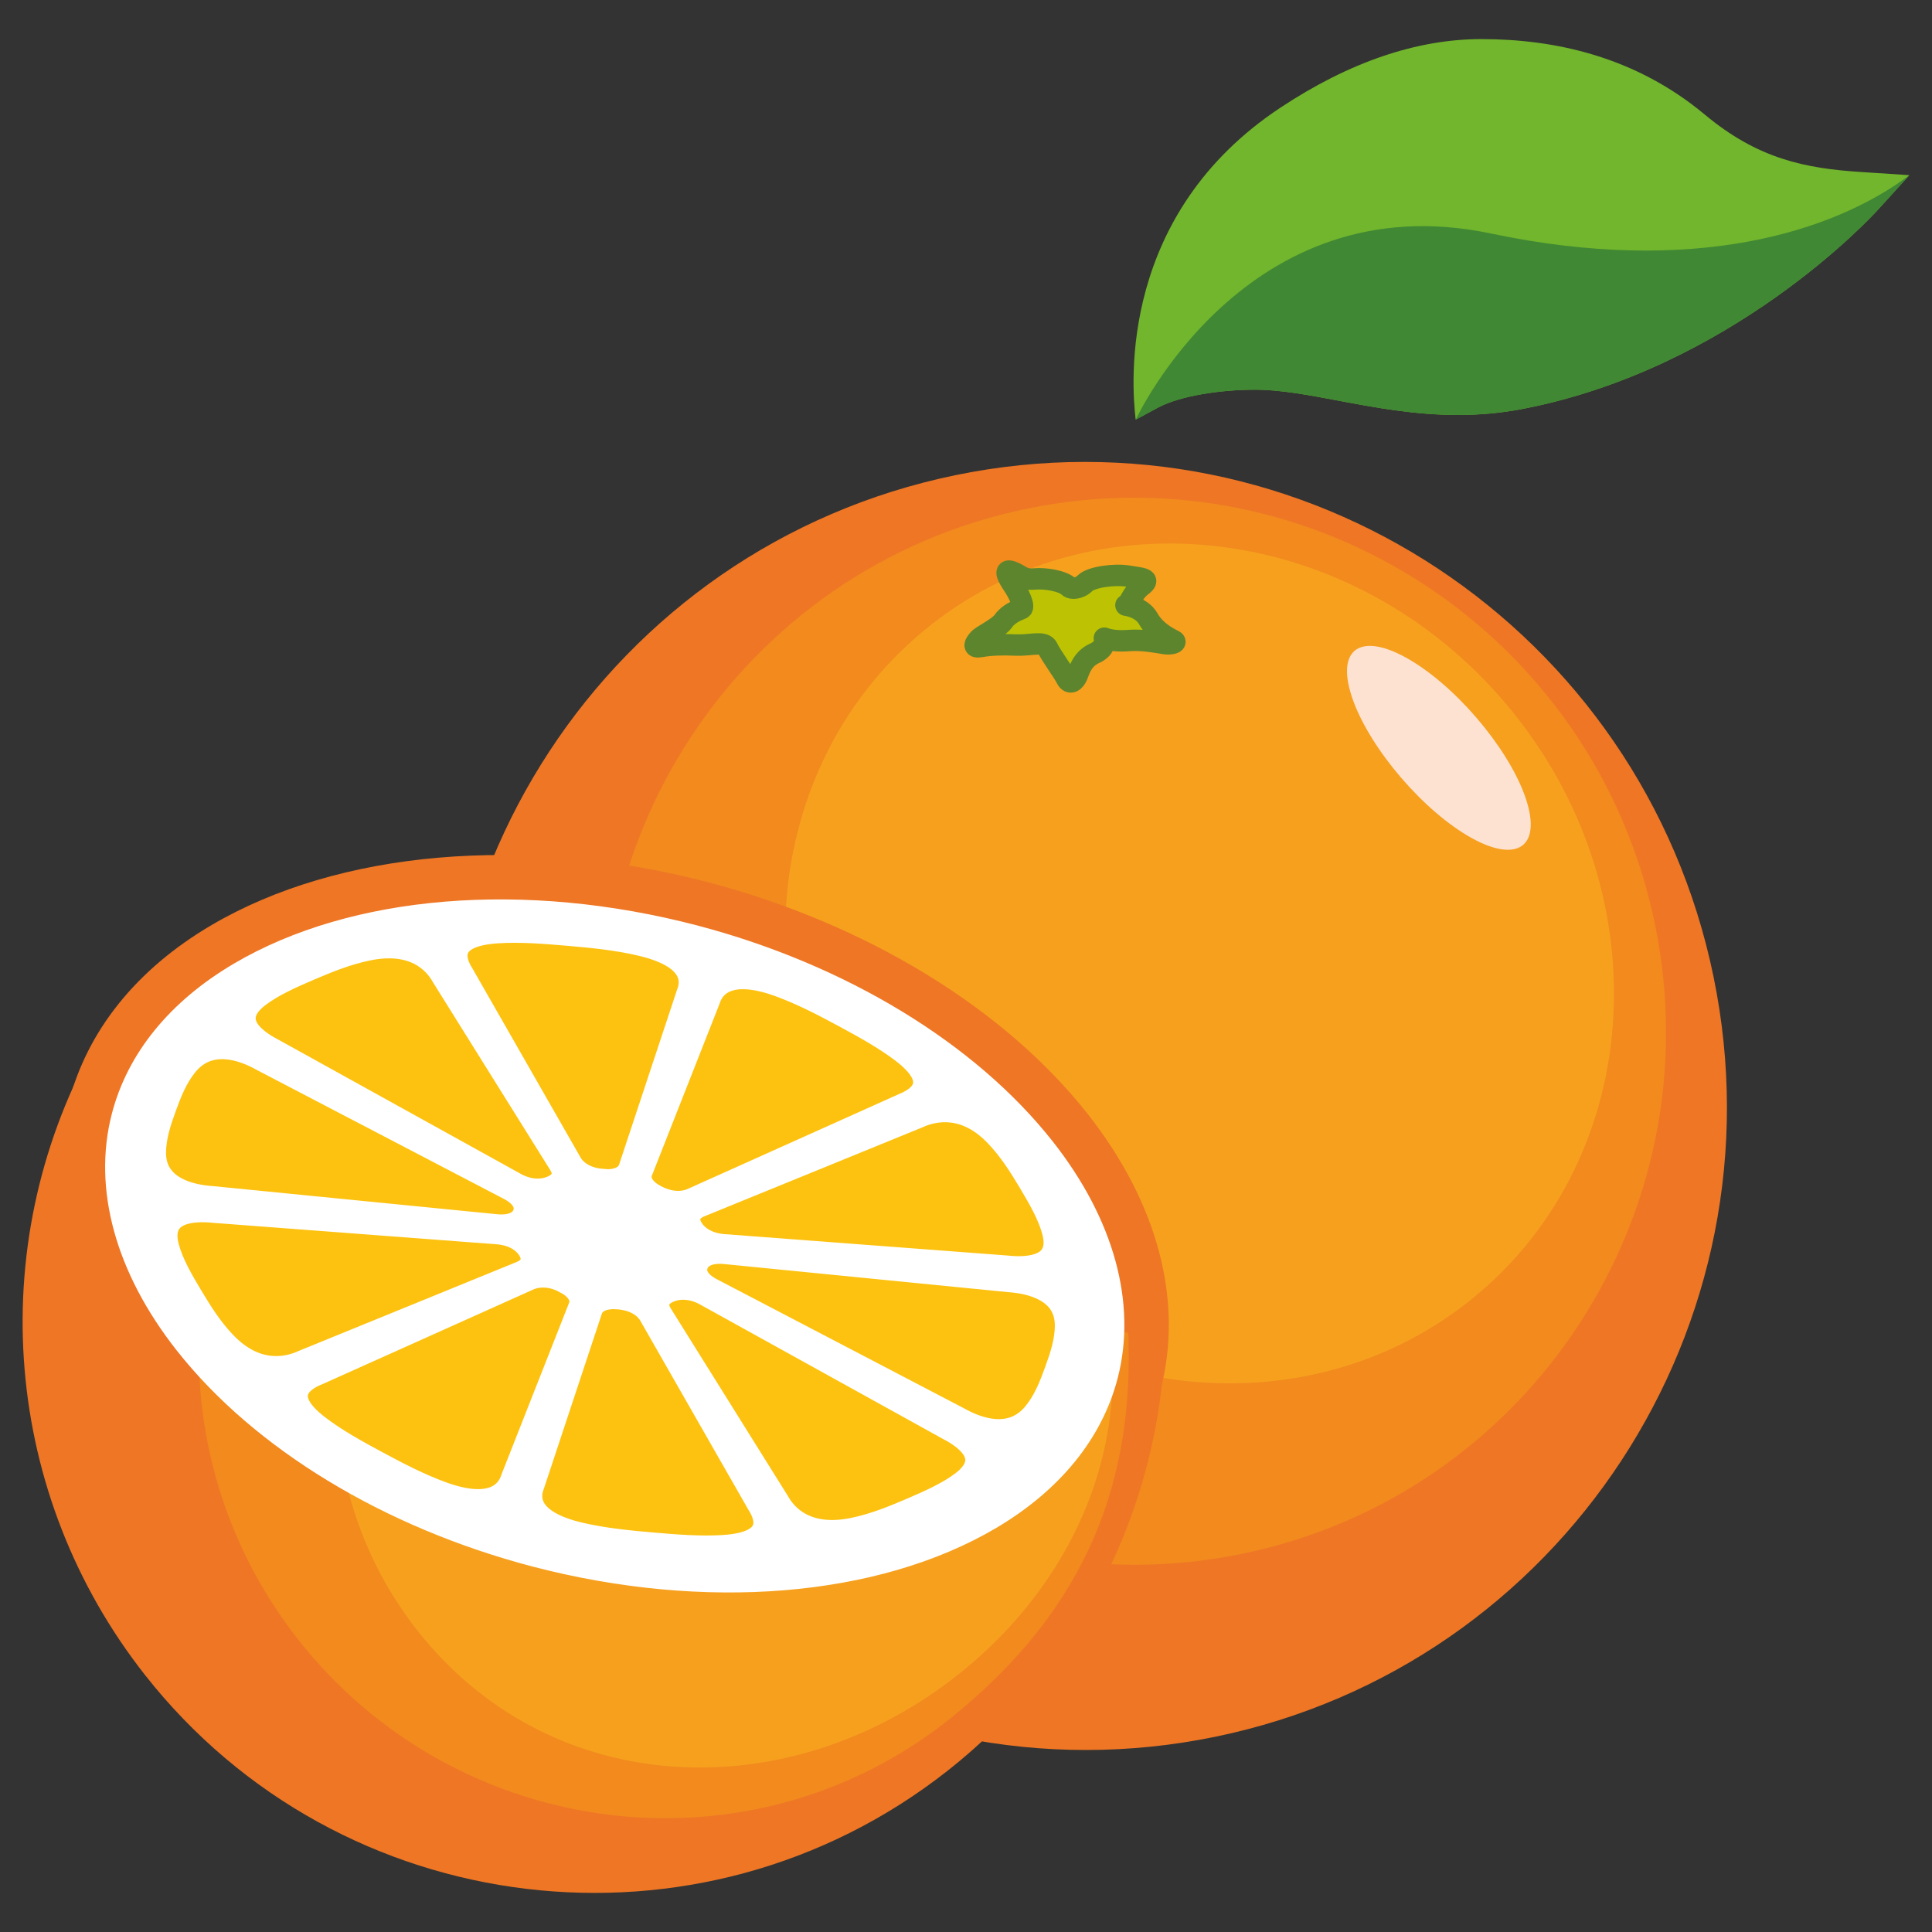
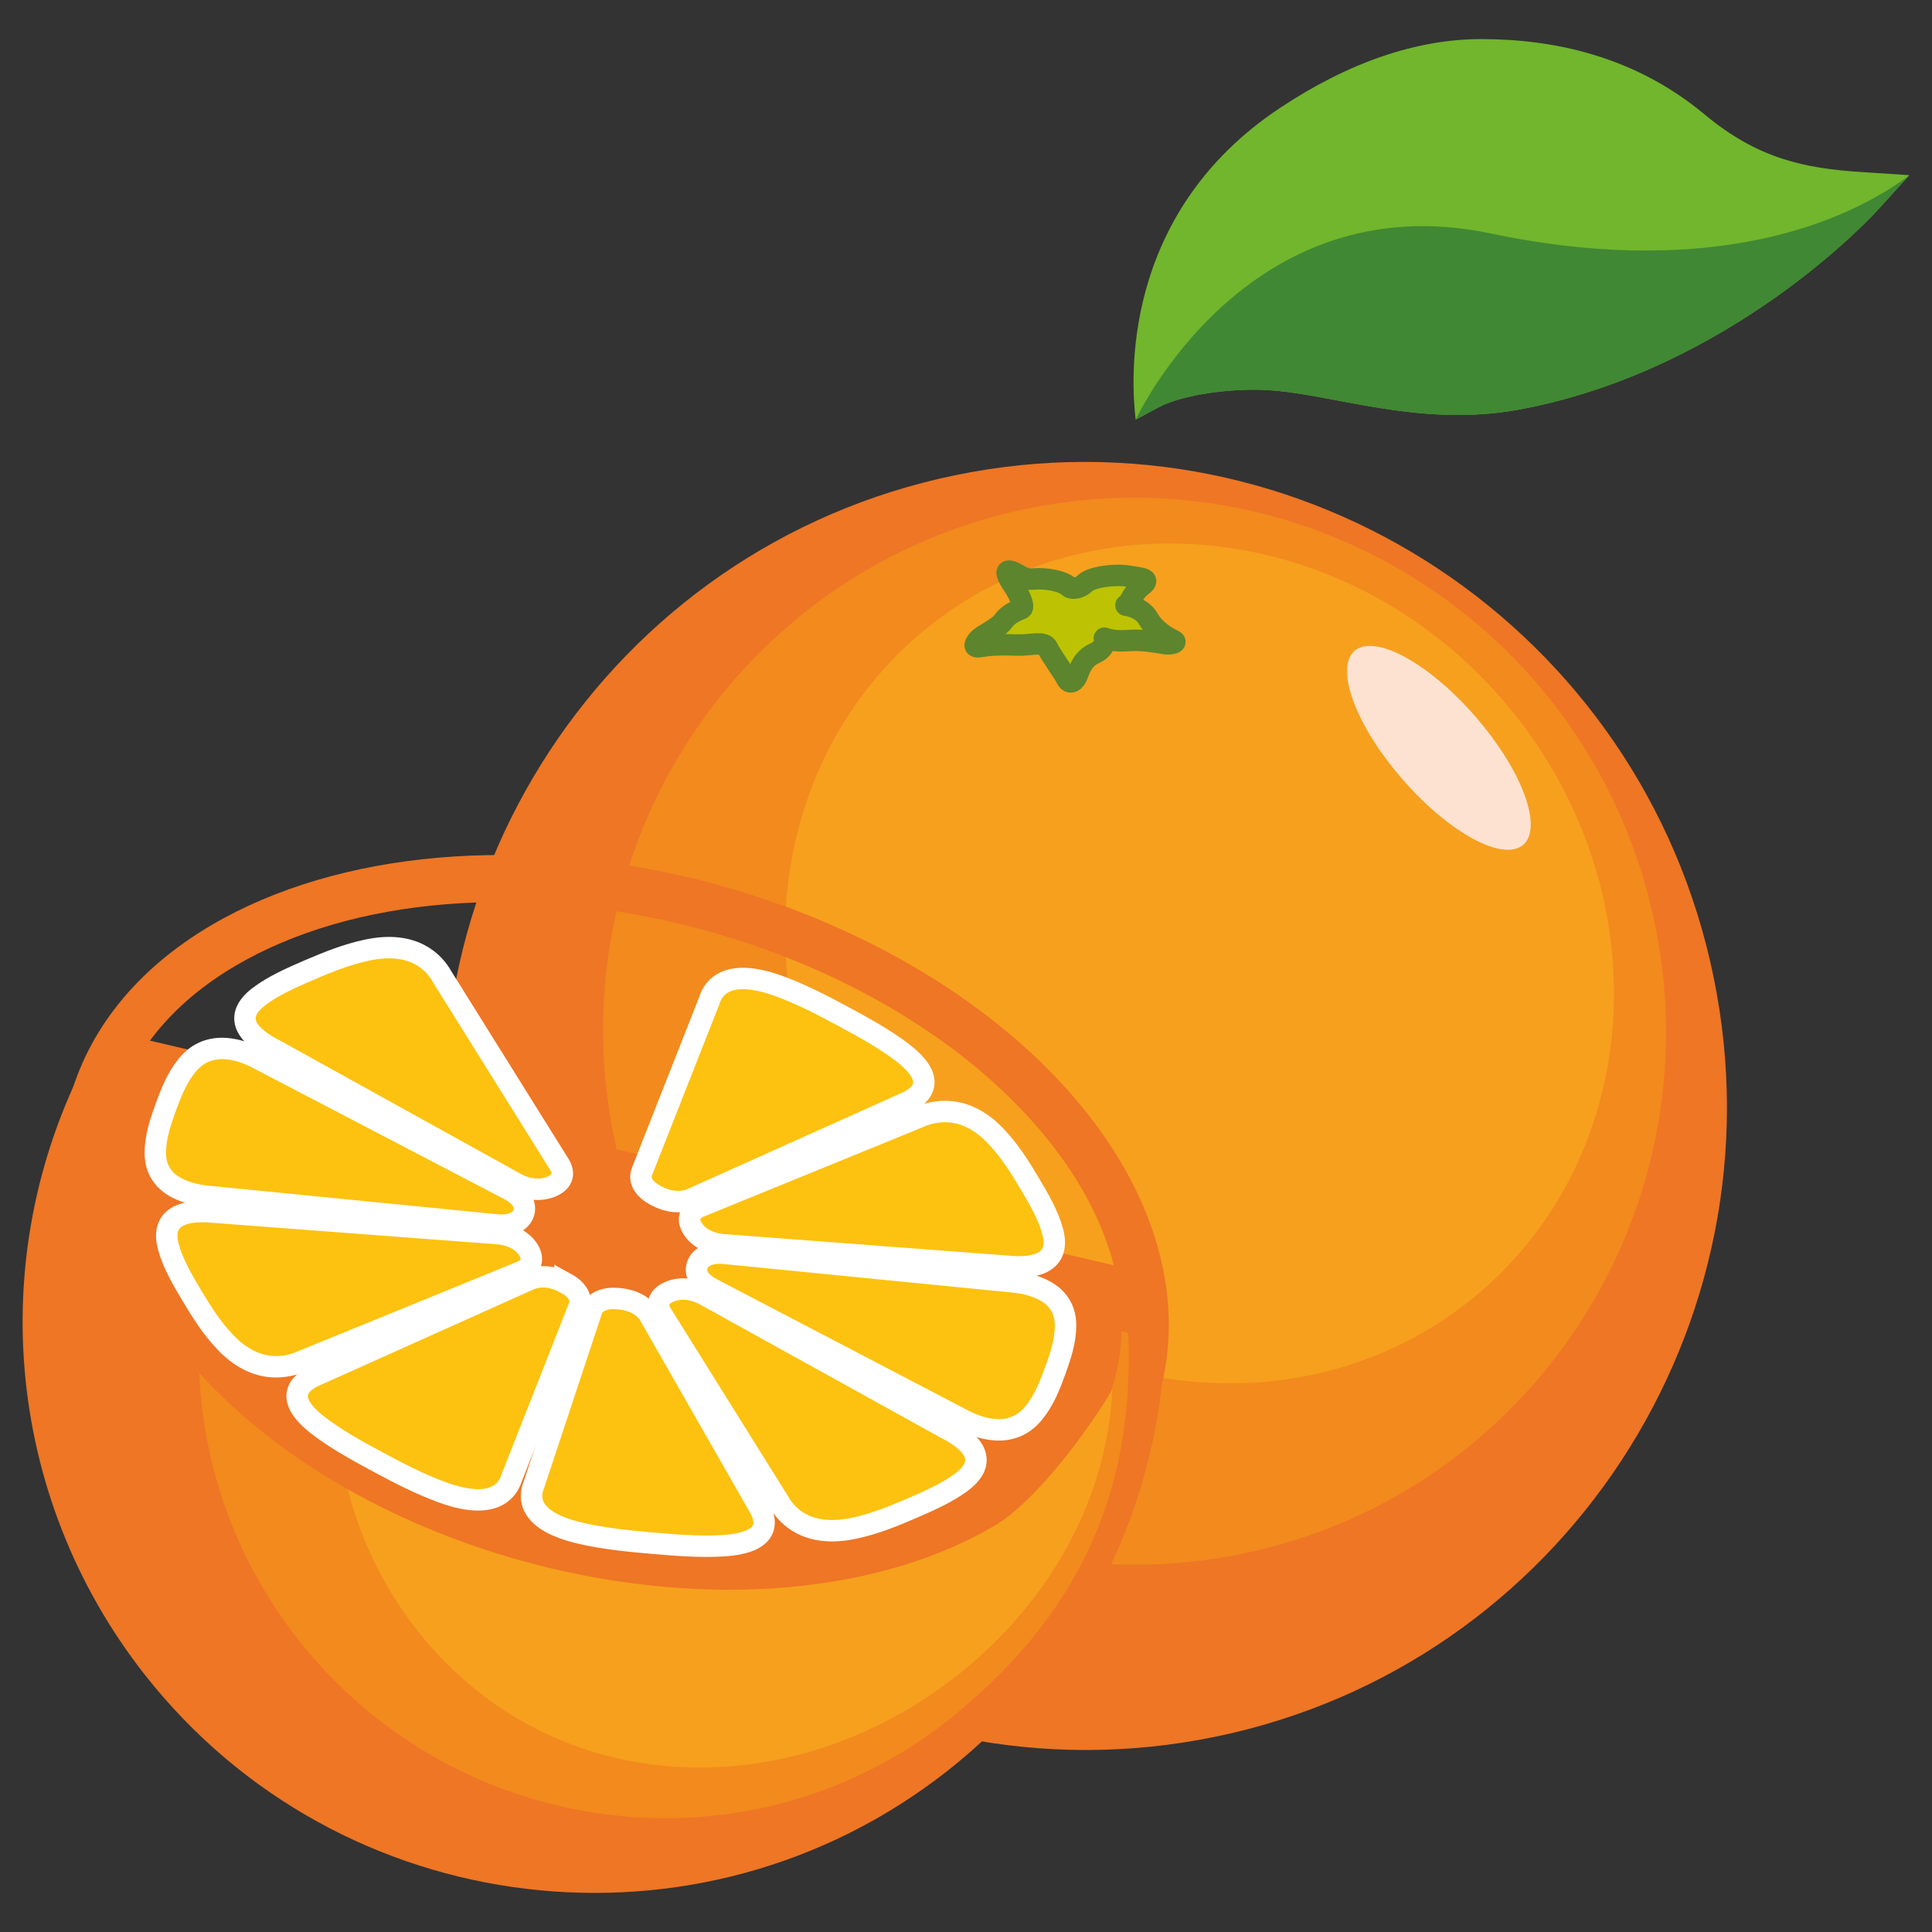
<svg xmlns="http://www.w3.org/2000/svg" version="1.1" id="Capa_1" x="0px" y="0px" width="256px" height="256px" viewBox="0 0 256 256" style="enable-background:new 0 0 256 256;" xml:space="preserve">
  <rect x="0" y="0" width="256" height="256" fill="#333333" stroke="none" />
  <style type="text/css">
	.st0{fill:#EE7625;}
	.st1{fill:#F28A1E;}
	.st2{fill:#F6A01E;}
	.st3{fill:#BDC303;stroke:#5D852E;stroke-width:2.839;stroke-linecap:round;stroke-linejoin:round;stroke-miterlimit:10;}
	.st4{fill:#71B62C;}
	.st5{fill:#FFFFFF;stroke:#FFFFFF;stroke-width:0.71;stroke-linecap:round;stroke-linejoin:round;stroke-miterlimit:10;}
	.st6{fill:#FDC20F;}
	.st7{fill:none;stroke:#FFFFFF;stroke-width:2.839;stroke-miterlimit:10;}
	.st8{fill:#408834;}
	.st9{fill:#FDE2D1;}
</style>
  <g>
    <g>
      <path class="st0" d="M227.05,129.41c9.51,46.16-20.05,91.25-66.02,100.72c-45.96,9.46-90.93-20.29-100.44-66.45    c-9.51-46.16,20.05-91.26,66.02-100.72C172.58,53.5,217.55,83.25,227.05,129.41z" />
      <path class="st1" d="M219.29,122.45c7.88,38.24-16.61,75.6-54.7,83.44c-38.08,7.84-75.34-16.8-83.21-55.05    C73.51,112.6,98,75.24,136.08,67.4C174.16,59.56,211.42,84.21,219.29,122.45z" />
      <path class="st2" d="M199.8,93.55c20.27,24.27,18.41,59.23-4.15,78.07c-22.56,18.84-57.28,14.42-77.55-9.85    c-20.27-24.28-18.42-59.23,4.14-78.07C144.81,64.86,179.53,69.27,199.8,93.55z" />
      <path class="st3" d="M149.19,80.19c0,0,2.08,0.23,2.96,1.8c0.89,1.57,2.4,2.41,3.4,2.91c0.44,0.23-0.3,0.52-1.27,0.37    c-0.96-0.15-2.89-0.53-4.61-0.4c-1.71,0.14-2.75-0.08-3.34-0.31c0,0,0.37,1.27-1.28,2c-1.64,0.74-2.02,2.22-2.32,2.96    c-0.3,0.75-0.97,1.26-1.42,0.37c-0.44-0.89-2.07-3.06-2.5-4.03c-0.44-0.97-2.3-0.31-4.16-0.39c-1.86-0.09-3.49-0.02-4.68,0.2    c-1.19,0.22-0.74-0.45-0.29-0.96c0.45-0.52,2.61-1.47,3.29-2.44c0.67-0.96,1.86-1.4,2.38-1.62c0.52-0.22-0.44-2.16-1.1-3.13    c-0.66-0.97-1.32-2.16-0.21-1.78c1.11,0.38,1.48,1.12,2.97,0.98c1.48-0.14,3.84,0.23,4.67,1.07c0.23,0.22,1.27,0.3,2.09-0.51    c0.82-0.82,3.87-1.24,5.73-0.94c1.85,0.31,3.04,0.32,1.78,1.28C150.01,78.57,149.64,80.2,149.19,80.19z" />
      <g>
-         <path class="st4" d="M150.48,55.6c-0.59-5-2.15-27.22,19.19-41.34c9.09-6.02,18.05-9.08,26.61-9.08c9.72,0,20.38,2.3,29.61,10     c7.04,5.87,13.27,7.14,20.83,7.62l6.27,0.41l-4.23,4.65c-0.78,0.86-19.35,21.01-47.07,26.33c-2.77,0.53-5.56,0.79-8.53,0.79     c-5.75,0-11.11-1.01-15.84-1.9c-3.96-0.75-7.7-1.45-11.03-1.45c-4.58,0-9.88,0.81-12.78,2.33L150.48,55.6z" />
+         <path class="st4" d="M150.48,55.6c-0.59-5-2.15-27.22,19.19-41.34c9.09-6.02,18.05-9.08,26.61-9.08c9.72,0,20.38,2.3,29.61,10     c7.04,5.87,13.27,7.14,20.83,7.62l6.27,0.41l-4.23,4.65c-0.78,0.86-19.35,21.01-47.07,26.33c-2.77,0.53-5.56,0.79-8.53,0.79     c-5.75,0-11.11-1.01-15.84-1.9c-3.96-0.75-7.7-1.45-11.03-1.45c-4.58,0-9.88,0.81-12.78,2.33L150.48,55.6" />
      </g>
      <g>
        <g>
          <path class="st0" d="M19.21,221.94c-18.75-23.84-21.47-56.45-6.94-83.08c0.79-1.44,2.43-2.18,4.03-1.8l135.24,31.52      c1.6,0.37,2.75,1.76,2.82,3.4c1,24.26-9.78,47.7-28.85,62.69C92.7,260.46,45.01,254.75,19.21,221.94z" />
        </g>
        <g>
          <path class="st0" d="M18.74,182.56c-9.24-11.75-12.67-24.68-9.66-36.4c2.47-9.59,9.01-17.74,18.93-23.57      c16.87-9.92,41.48-12.04,65.83-5.68c20.94,5.5,39.28,16.7,50.31,30.73c9.24,11.75,12.67,24.68,9.66,36.4      c-2.47,9.59-9.01,17.74-18.93,23.57c-16.86,9.92-41.47,12.05-65.83,5.68C48.11,207.79,29.78,196.59,18.74,182.56z M139.24,151.5      c-10.21-12.98-27.33-23.38-46.98-28.54c-22.77-5.95-45.61-4.08-61.07,5.02c-8.45,4.97-14,11.8-16.04,19.74      c-2.52,9.79,0.51,20.79,8.52,30.97c10.21,12.98,27.33,23.39,46.98,28.54c22.78,5.95,45.61,4.07,61.08-5.02      c8.45-4.97,14-11.8,16.04-19.74C150.28,172.68,147.25,161.68,139.24,151.5z" />
        </g>
        <path class="st1" d="M149.5,176.62l-0.89-0.21c-0.06,2.06-0.33,4.08-0.84,6.05c-2.04,7.94-7.59,14.77-16.04,19.74     c-15.47,9.1-38.3,10.97-61.08,5.02c-17.99-4.72-33.86-13.84-44.25-25.31c0.54,12.44,4.84,24.83,13.12,35.36     c21.03,26.75,59.99,31.67,86.5,10.36C144.44,212.82,150.28,195.72,149.5,176.62z" />
        <path class="st2" d="M147.39,184.12c-2.87,4.88-9.91,14.7-15.67,18.09c-15.47,9.1-38.3,10.97-61.08,5.02     c-8.83-2.31-17.14-5.69-24.55-9.88c1.69,6.68,4.77,13.06,9.21,18.7c17.11,21.77,47.27,23.64,69.67,7.36     C138.38,213.67,146.69,199.29,147.39,184.12z" />
        <g>
-           <path class="st5" d="M139.24,151.5c-10.21-12.98-27.33-23.38-46.98-28.54c-22.77-5.95-45.61-4.08-61.07,5.02      c-8.45,4.97-14,11.8-16.04,19.74c-2.52,9.79,0.51,20.79,8.52,30.97c10.21,12.98,27.33,23.39,46.98,28.54      c22.78,5.95,45.61,4.07,61.08-5.02c8.45-4.97,14-11.8,16.04-19.74C150.28,172.68,147.25,161.68,139.24,151.5z" />
-         </g>
+           </g>
        <g>
          <g>
            <path class="st6" d="M86.92,158.43c1.53,0.82,3.22,1.04,4.66,0.46l28.04-12.59c2.28-0.91,4.96-2.97-0.03-6.82       c-2.29-1.76-5.04-3.28-7.84-4.79c-2.8-1.51-5.61-2.97-8.61-4.06c-6.54-2.35-8.56,0.06-9.13,1.89l-8.99,22.83       C84.64,156.5,85.39,157.61,86.92,158.43L86.92,158.43z" />
            <path class="st7" d="M86.92,158.43c1.53,0.82,3.22,1.04,4.66,0.46l28.04-12.59c2.28-0.91,4.96-2.97-0.03-6.82       c-2.29-1.76-5.04-3.28-7.84-4.79c-2.8-1.51-5.61-2.97-8.61-4.06c-6.54-2.35-8.56,0.06-9.13,1.89l-8.99,22.83       C84.64,156.5,85.39,157.61,86.92,158.43L86.92,158.43z" />
          </g>
          <g>
-             <path class="st6" d="M79.79,156.32c1.78,0.16,3.1-0.33,3.56-1.46l7.69-23.21c0.73-1.78,0.69-4.8-6.13-6.4       c-3.13-0.74-6.35-1.06-9.59-1.34c-3.24-0.28-6.46-0.53-9.45-0.33c-6.54,0.43-5.73,3.52-4.49,5.47l14.38,25.14       c0.78,1.24,2.28,1.97,4.05,2.12L79.79,156.32z" />
-             <path class="st7" d="M79.79,156.32c1.78,0.16,3.1-0.33,3.56-1.46l7.69-23.21c0.73-1.78,0.69-4.8-6.13-6.4       c-3.13-0.74-6.35-1.06-9.59-1.34c-3.24-0.28-6.46-0.53-9.45-0.33c-6.54,0.43-5.73,3.52-4.49,5.47l14.38,25.14       c0.78,1.24,2.28,1.97,4.05,2.12L79.79,156.32z" />
-           </g>
+             </g>
          <g>
            <path class="st6" d="M73.09,157.22c1.34-0.57,1.8-1.57,1.1-2.81l-15.6-24.98c-1.1-1.98-3.83-4.81-9.88-3.55       c-2.77,0.58-5.24,1.59-7.68,2.63c-2.45,1.05-4.84,2.12-6.69,3.52c-4.03,3.06-0.72,5.64,1.87,6.98l32.24,17.85       c1.63,0.85,3.3,0.93,4.64,0.36L73.09,157.22z" />
            <path class="st7" d="M73.09,157.22c1.34-0.57,1.8-1.57,1.1-2.81l-15.6-24.98c-1.1-1.98-3.83-4.81-9.88-3.55       c-2.77,0.58-5.24,1.59-7.68,2.63c-2.45,1.05-4.84,2.12-6.69,3.52c-4.03,3.06-0.72,5.64,1.87,6.98l32.24,17.85       c1.63,0.85,3.3,0.93,4.64,0.36L73.09,157.22z" />
          </g>
          <g>
            <path class="st6" d="M69.37,160.79c0.39-1.08-0.19-2.21-1.78-3.1L34.65,140.5c-2.51-1.41-6.9-2.97-9.86,0.66       c-1.36,1.67-2.12,3.62-2.84,5.59c-0.72,1.98-1.37,3.96-1.37,6.03c0.01,4.51,4.56,5.6,7.51,5.8l37.8,3.74       C67.77,162.46,68.98,161.87,69.37,160.79L69.37,160.79z" />
            <path class="st7" d="M69.37,160.79c0.39-1.08-0.19-2.21-1.78-3.1L34.65,140.5c-2.51-1.41-6.9-2.97-9.86,0.66       c-1.36,1.67-2.12,3.62-2.84,5.59c-0.72,1.98-1.37,3.96-1.37,6.03c0.01,4.51,4.56,5.6,7.51,5.8l37.8,3.74       C67.77,162.46,68.98,161.87,69.37,160.79L69.37,160.79z" />
          </g>
          <g>
            <path class="st6" d="M70.04,165.66c-0.71-1.18-2.1-2-3.98-2.19l-37.67-2.85c-2.97-0.31-7.33,0-6.07,4.62       c0.57,2.12,1.8,4.26,3.09,6.41c1.29,2.15,2.61,4.29,4.47,6.23c4.05,4.24,8.11,3.43,10.28,2.42l28.92-11.8       C70.46,167.88,70.74,166.83,70.04,165.66L70.04,165.66z" />
            <path class="st7" d="M70.04,165.66c-0.71-1.18-2.1-2-3.98-2.19l-37.67-2.85c-2.97-0.31-7.33,0-6.07,4.62       c0.57,2.12,1.8,4.26,3.09,6.41c1.29,2.15,2.61,4.29,4.47,6.23c4.05,4.24,8.11,3.43,10.28,2.42l28.92-11.8       C70.46,167.88,70.74,166.83,70.04,165.66L70.04,165.66z" />
          </g>
          <g>
            <path class="st6" d="M74.86,169.97c-1.53-0.83-3.22-1.03-4.66-0.45L42.17,182.1c-2.29,0.91-4.96,2.97,0.03,6.81       c2.29,1.76,5.04,3.29,7.84,4.79c2.8,1.51,5.61,2.97,8.61,4.06c6.54,2.36,8.55-0.06,9.13-1.89l8.99-22.83       c0.37-1.15-0.38-2.25-1.91-3.08L74.86,169.97z" />
            <path class="st7" d="M74.86,169.97c-1.53-0.83-3.22-1.03-4.66-0.45L42.17,182.1c-2.29,0.91-4.96,2.97,0.03,6.81       c2.29,1.76,5.04,3.29,7.84,4.79c2.8,1.51,5.61,2.97,8.61,4.06c6.54,2.36,8.55-0.06,9.13-1.89l8.99-22.83       c0.37-1.15-0.38-2.25-1.91-3.08L74.86,169.97z" />
          </g>
          <g>
            <path class="st6" d="M81.98,172.08c-1.77-0.16-3.1,0.33-3.55,1.46l-7.69,23.21c-0.73,1.78-0.69,4.8,6.13,6.4       c3.13,0.73,6.35,1.05,9.59,1.33c3.24,0.28,6.46,0.53,9.45,0.33c6.54-0.43,5.73-3.52,4.48-5.48L86.02,174.2       C85.24,172.96,83.75,172.23,81.98,172.08L81.98,172.08z" />
            <path class="st7" d="M81.98,172.08c-1.77-0.16-3.1,0.33-3.55,1.46l-7.69,23.21c-0.73,1.78-0.69,4.8,6.13,6.4       c3.13,0.73,6.35,1.05,9.59,1.33c3.24,0.28,6.46,0.53,9.45,0.33c6.54-0.43,5.73-3.52,4.48-5.48L86.02,174.2       C85.24,172.96,83.75,172.23,81.98,172.08L81.98,172.08z" />
          </g>
          <g>
            <path class="st6" d="M88.69,171.17c-1.34,0.58-1.8,1.57-1.1,2.82l15.6,24.98c1.1,1.97,3.84,4.8,9.88,3.55       c2.77-0.58,5.24-1.59,7.68-2.64c2.45-1.05,4.84-2.12,6.69-3.52c4.03-3.06,0.72-5.64-1.87-6.97l-32.25-17.85       C91.69,170.68,90.02,170.6,88.69,171.17L88.69,171.17z" />
            <path class="st7" d="M88.69,171.17c-1.34,0.58-1.8,1.57-1.1,2.82l15.6,24.98c1.1,1.97,3.84,4.8,9.88,3.55       c2.77-0.58,5.24-1.59,7.68-2.64c2.45-1.05,4.84-2.12,6.69-3.52c4.03-3.06,0.72-5.64-1.87-6.97l-32.25-17.85       C91.69,170.68,90.02,170.6,88.69,171.17L88.69,171.17z" />
          </g>
          <g>
            <path class="st6" d="M92.41,167.6c-0.4,1.08,0.18,2.21,1.78,3.09l32.93,17.2c2.51,1.41,6.9,2.97,9.86-0.67       c1.36-1.66,2.12-3.61,2.84-5.59c0.72-1.98,1.38-3.96,1.37-6.03c-0.01-4.51-4.57-5.6-7.51-5.8l-37.8-3.74       C94.01,165.93,92.8,166.53,92.41,167.6L92.41,167.6z" />
            <path class="st7" d="M92.41,167.6c-0.4,1.08,0.18,2.21,1.78,3.09l32.93,17.2c2.51,1.41,6.9,2.97,9.86-0.67       c1.36-1.66,2.12-3.61,2.84-5.59c0.72-1.98,1.38-3.96,1.37-6.03c-0.01-4.51-4.57-5.6-7.51-5.8l-37.8-3.74       C94.01,165.93,92.8,166.53,92.41,167.6L92.41,167.6z" />
          </g>
          <g>
            <path class="st6" d="M91.74,162.73c0.71,1.18,2.11,2.01,3.98,2.2l37.68,2.85c2.97,0.32,7.33,0,6.08-4.62       c-0.57-2.12-1.8-4.26-3.09-6.42c-1.28-2.15-2.61-4.28-4.47-6.23c-4.05-4.25-8.11-3.43-10.29-2.42l-28.92,11.8       C91.31,160.52,91.04,161.57,91.74,162.73L91.74,162.73z" />
            <path class="st7" d="M91.74,162.73c0.71,1.18,2.11,2.01,3.98,2.2l37.68,2.85c2.97,0.32,7.33,0,6.08-4.62       c-0.57-2.12-1.8-4.26-3.09-6.42c-1.28-2.15-2.61-4.28-4.47-6.23c-4.05-4.25-8.11-3.43-10.29-2.42l-28.92,11.8       C91.31,160.52,91.04,161.57,91.74,162.73L91.74,162.73z" />
          </g>
        </g>
      </g>
      <path class="st8" d="M166.31,51.64c3.33,0,7.07,0.7,11.03,1.45c4.73,0.89,10.09,1.9,15.84,1.9c2.97,0,5.76-0.26,8.53-0.79    c27.73-5.33,46.3-25.48,47.07-26.33l4.23-4.65c-10.18,7.6-28.73,13.35-55.46,7.72c-32.52-6.85-47.06,24.67-47.06,24.67l3.04-1.63    C156.43,52.45,161.73,51.64,166.31,51.64z" />
    </g>
    <path class="st9" d="M187.45,87.82c6.49,4.11,13.18,12.48,14.95,18.71c1.77,6.23-2.05,7.94-8.53,3.84   c-6.49-4.11-13.18-12.48-14.95-18.71C177.14,85.43,180.96,83.71,187.45,87.82z" />
  </g>
  <g>
</g>
  <g>
</g>
  <g>
</g>
  <g>
</g>
  <g>
</g>
  <g>
</g>
</svg>